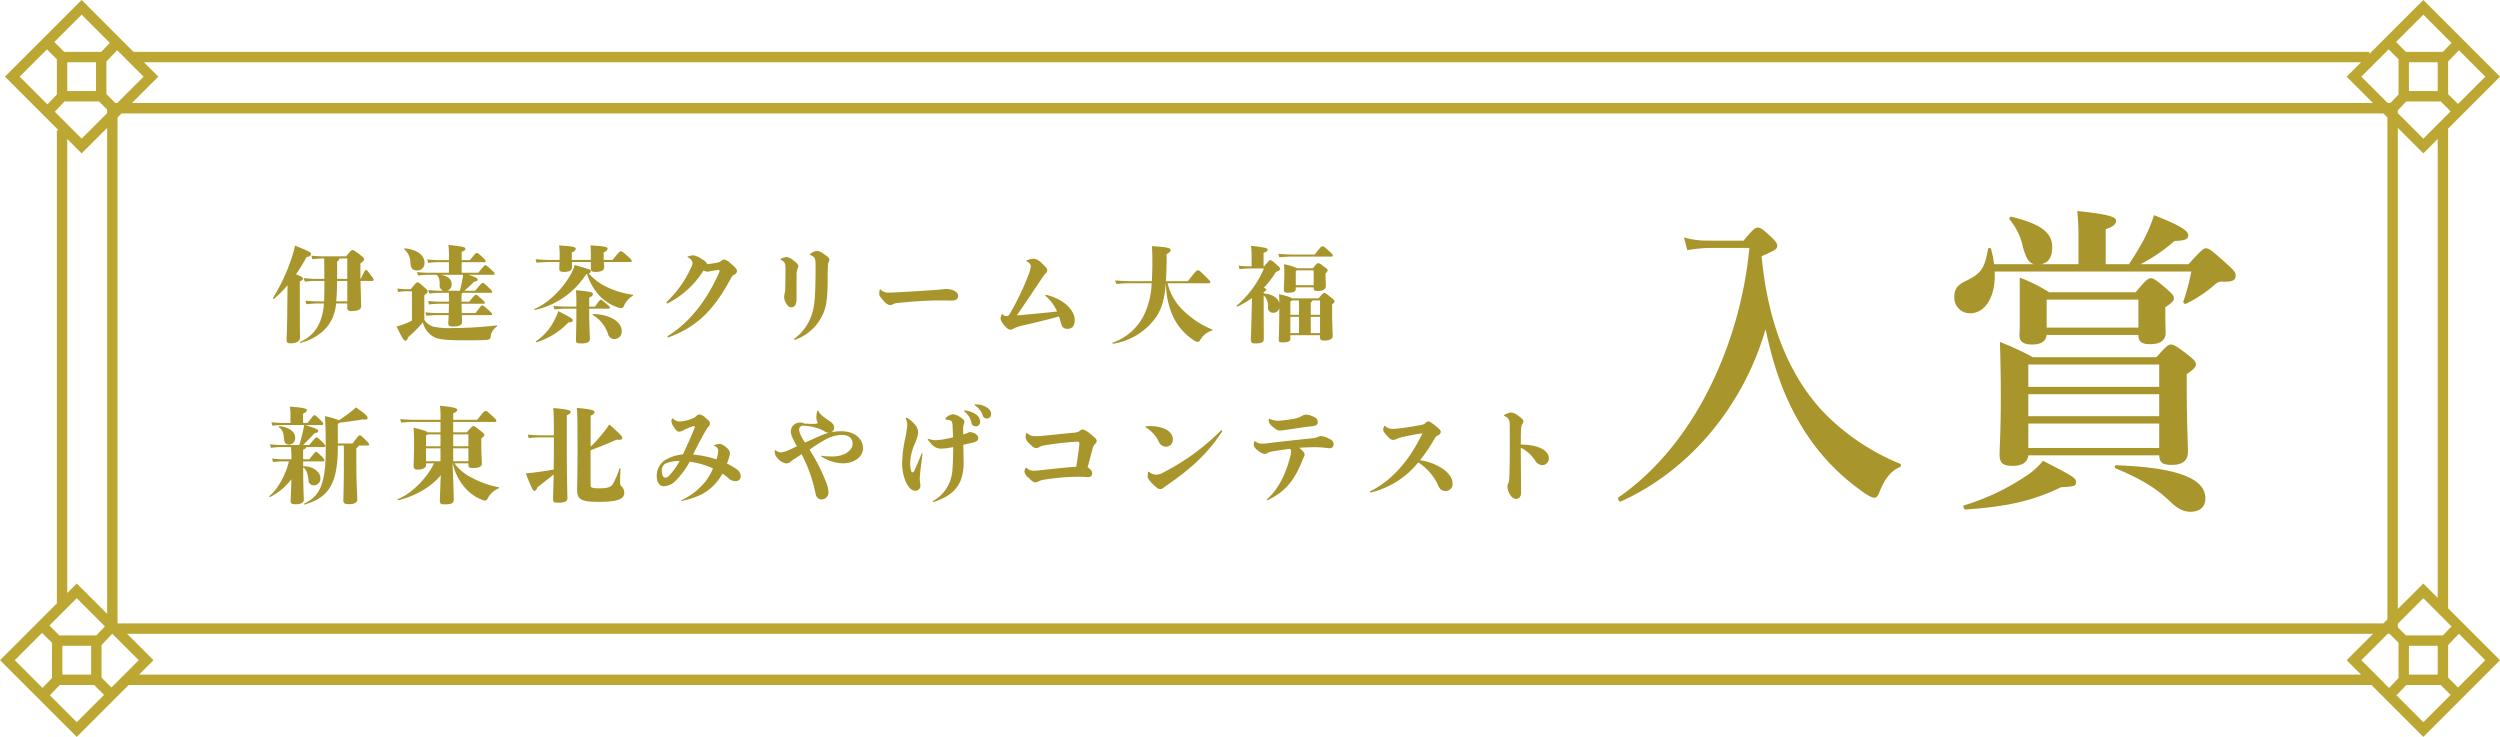
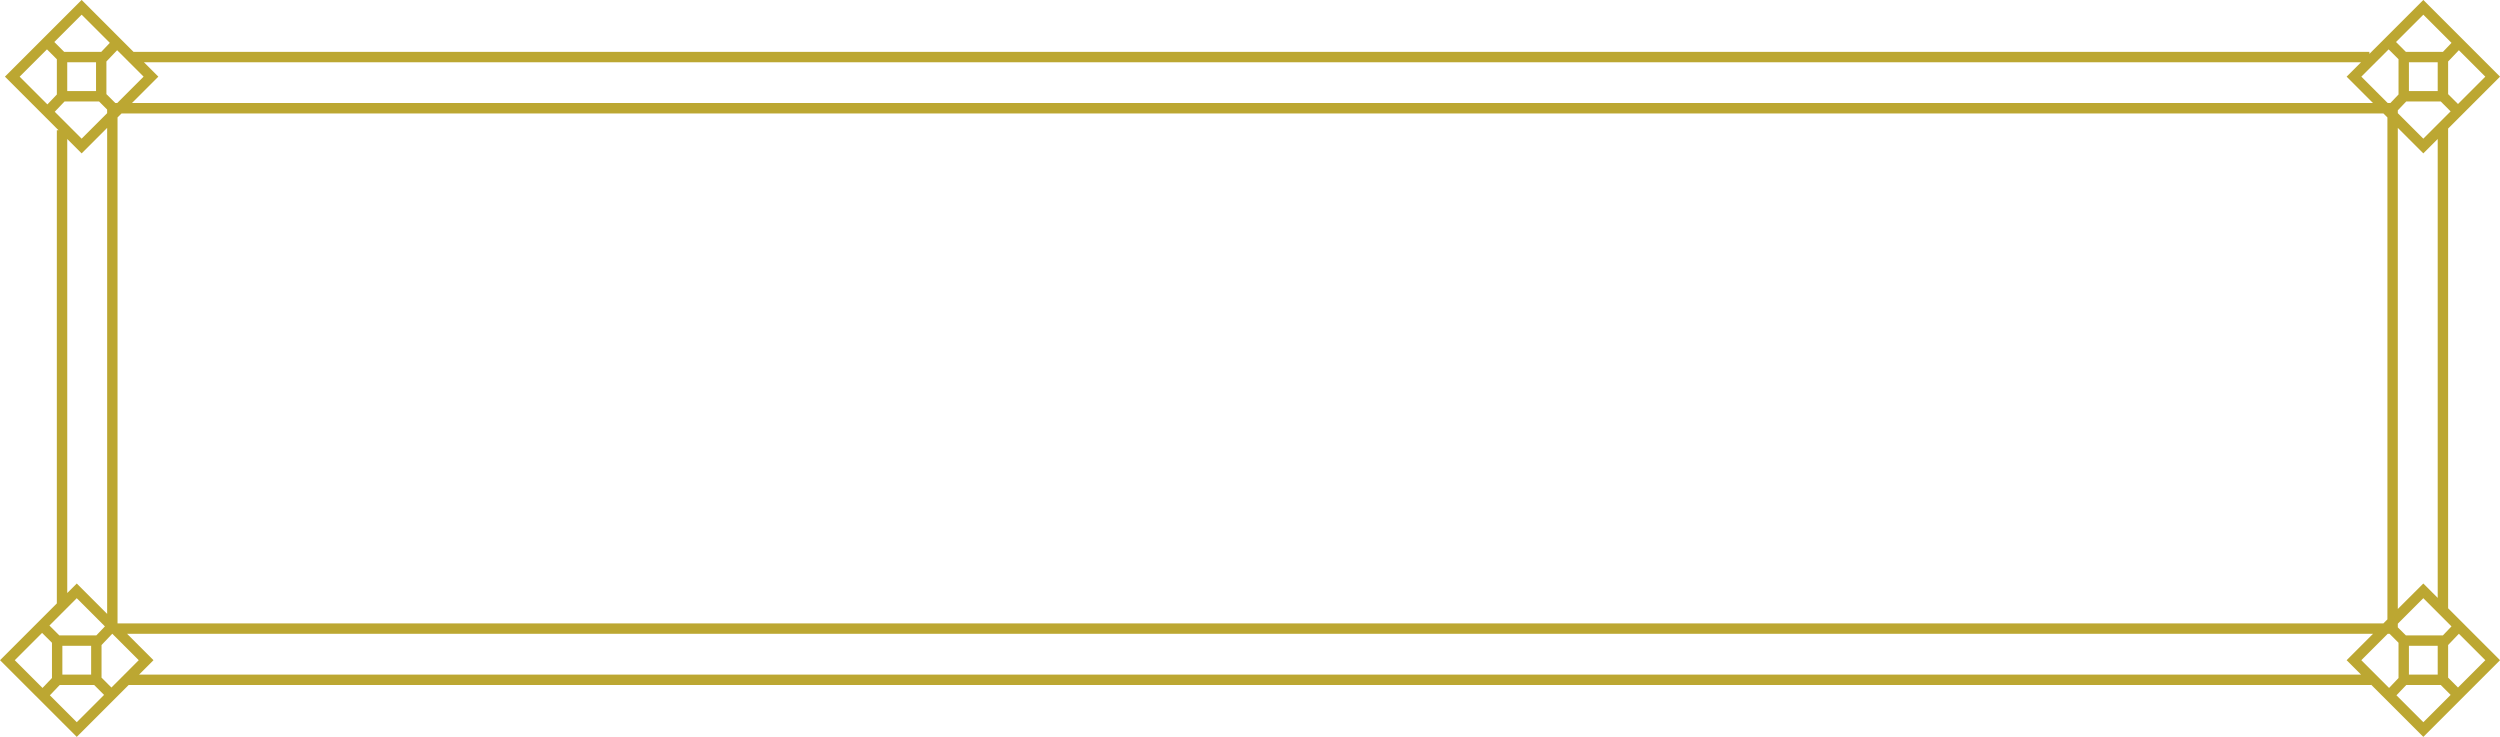
<svg xmlns="http://www.w3.org/2000/svg" id="sec01-jyusyo_sp.svg" width="672.188" height="198.12">
  <defs>
    <style>.cls-2{fill-rule:evenodd;fill:#a8952b}</style>
  </defs>
  <path id="シェイプ_652" data-name="シェイプ 652" d="M696.144 2386.76l13.956-13.96-20.623-20.62-14.5 14.5v-.54H73.812l-13.957-13.96-20.624 20.62 14.419 14.42h-.463v127.21l-15.268 15.27 20.624 20.62 13.957-13.95h602.94v-.08l14.038 14.03 20.622-20.62-13.956-13.96v-128.98zm-2.8 126.19l-3.869-3.87-6.857 6.85v-129.36l6.857 6.86 3.869-3.87v123.39zm-7.739 20.62v-7.74h7.739v7.74h-7.739zm9.137-10.54h-9.957l-2.167-2.16v-.98l6.857-6.86 7.576 7.58zm-626.88 14.02l-2.654-2.66v-8.77l2.865-3.01h.046l7.09 7.09zm-14.011-14.02l-2.655-2.65 7.345-7.35 7.577 7.58-2.308 2.42h-9.957zm.82 2.8h7.741v7.74h-7.739v-7.74zm.591-146.36h9.277l2.171 2.17v.98l-6.857 6.85-7.229-7.23zm13.655.42l-2.4-2.39v-8.78l2.887-3.03 7.113 7.11-7.09 7.09h-.508zm-5.194-3.22h-7.738v-7.74h7.741v7.74zm5.784 7.1l1.082-1.08H678.74l1.082 1.08v134.96l-1.082 1.08H69.509v-136.04zm623.837-7.1h-7.739v-7.74h7.739v7.74zm.816 2.8l2.658 2.66-7.343 7.34-6.857-6.85v-.77l2.266-2.38h9.276zm-11.352-1.88l-2.189 2.3h-.719l-7.09-7.09 7.344-7.34 2.657 2.66v9.47zm-2.4 145.02l2.4 2.4v9.48l-2.541 2.67-7.46-7.46 7.089-7.09h.511zm18.392-142.46l-2.654-2.65v-8.78l2.888-3.03 7.113 7.11zm-1.745-16.44l-2.309 2.43h-9.957l-2.656-2.66 7.346-7.34zm-24.33 5.22l-3.87 3.87 7.09 7.09H73.389l7.09-7.09-3.87-3.87h596.114zm-605.291-5.22l-2.308 2.43h-9.961l-2.656-2.66 7.345-7.34zm-16.9 1.75l2.656 2.66v9.48l-2.54 2.66-7.46-7.46zm5.453 24.1l3.87 3.87 6.857-6.86v130.68l-8.169-8.17-2.558 2.56v-122.08zm-6.765 132.8l2.655 2.65v9.48l-2.54 2.67-7.46-7.46zm2.094 16.78l2.639-2.77h9.275l2.657 2.66-7.343 7.34zm23.983-5.57l3.87-3.87-7.09-7.09h603.864l-7.09 7.09 3.87 3.87H75.3zm606.951 5.57l2.638-2.77h9.276l2.658 2.66-7.343 7.34zm16.55-2.09l-2.654-2.66v-8.77l2.888-3.03 7.113 7.11z" transform="translate(-37.906 -2352.19)" fill-rule="evenodd" fill="#bca732" />
-   <path id="伊達茶クリーム大福" class="cls-2" d="M118.513 2427.84c.7-.28.868-.47.868-.72 0-.31-.308-.56-1.9-1.18a39.288 39.288 0 002.8-4.56c1.008-.31 1.26-.54 1.26-.93 0-.36-.5-.73-4.312-2.21-.14.7-.308 1.37-.5 2.02a49.956 49.956 0 01-5.432 12.06.179.179 0 00.252.23 28.212 28.212 0 003.668-3.67l-.084 8.15c-.056 3.89-.168 5.79-.168 6.52s.168.95 1.2.95c1.512 0 2.408-.7 2.408-1.48 0-.7-.056-2.16-.056-8.9v-6.28zm16.3-.67v-4.14c.812-.59 1.008-.84 1.008-1.09a1.161 1.161 0 00-.616-.84c-1.848-1.52-2.3-1.68-2.52-1.68-.28 0-.448.08-1.708 1.7h-5.936a30.522 30.522 0 01-3.388-.19l.252.95c1.624-.14 2.268-.2 3.108-.2h.056c.028 2.22.028 4.01.056 5.49h-2.408a24.183 24.183 0 01-3.136-.22l.28.98a21.309 21.309 0 012.856-.2h2.408c0 2.72-.028 4.31-.084 5.49h-1.624a31.2 31.2 0 01-3.388-.2l.252.96c1.624-.14 2.3-.2 3.136-.2h1.568l-.028.53c-.448 5.04-2.632 8.18-6.412 9.86-.14.05 0 .28.168.22 4.452-1.2 8.876-4.25 9.52-10.22l.056-.39h3v.95a.891.891 0 001.092 1.09c2.072 0 2.632-.5 2.632-1.37 0-.59-.112-3.95-.168-6.72h3.22a.273.273 0 00.28-.31 2.366 2.366 0 00-.672-1.14c-1.064-1.46-1.148-1.52-1.372-1.52-.168 0-.252.06-1.428 2.41h-.056zm-3.528 6.05h-2.968c.112-1.26.2-3 .224-5.49h2.744v5.49zm0-11.54v5.49h-2.744c.028-1.31.028-2.85 0-4.65a1.028 1.028 0 00.588-.84h2.156zm27.328 1.01v2.83h-5.6a21.652 21.652 0 01-2.968-.2l.252.96a19.321 19.321 0 012.716-.2h2.268c.616.48.868 1.2.84 2.69a1.511 1.511 0 00.952 1.59h-.98a28.278 28.278 0 01-3.024-.19l.252.95a21.734 21.734 0 012.772-.2h2.492c.028.56.028 1.07.028 2.38h-2.576a28.278 28.278 0 01-3.024-.19l.252.95a21.734 21.734 0 012.772-.2h2.576c0 .98-.028 1.8-.056 2.5h-3.248a28.77 28.77 0 01-3.024-.2l.252.95a21.191 21.191 0 012.772-.19h3.248c-.056 1.06-.112 1.76-.112 2.12 0 .73.224.93 1.372.93 1.54 0 2.324-.37 2.324-1.21 0-.19-.028-.89-.056-1.84h7.812a.268.268 0 00.336-.26c0-.19-.056-.28-1.12-1.23-1.232-1.09-1.316-1.12-1.54-1.12-.2 0-.28.06-1.82 2.05h-3.7c0-.76-.028-1.63-.056-2.5h5.936c.2 0 .336-.05.336-.25 0-.17-.056-.28-.784-.95-1.288-1.18-1.4-1.23-1.6-1.23s-.308.05-1.82 1.87H162v-2.1a.791.791 0 00.28-.28h7.644c.2 0 .336-.05.336-.25 0-.17-.056-.31-1.2-1.4-1.008-.95-1.148-1.03-1.372-1.03-.2 0-.308.05-2.016 2.12h-2.912c.756-.64 1.624-1.42 2.632-2.43.728-.11.952-.28.952-.56s-.14-.51-2.436-1.29h6.692a.272.272 0 00.308-.28c0-.22-.112-.36-.84-1.04-1.316-1.2-1.428-1.26-1.652-1.26s-.336.09-1.9 2.02h-4.48v-2.83h6.02c.224 0 .42-.05.42-.28 0-.28-.168-.45-1.008-1.23-1.008-.92-1.148-.98-1.372-.98-.252 0-.308.06-1.848 1.93h-2.212v-2.21c.868-.34 1.008-.59 1.008-.84 0-.36-.252-.59-4.564-1.04a26.755 26.755 0 01.14 2.8v1.29h-2.744a28.369 28.369 0 01-3.08-.19l.252.95a17.384 17.384 0 012.828-.2h2.744zm-.448 7.67a1.716 1.716 0 001.176-1.76c0-1.32-.952-2.16-2.94-2.52h6.02a8.49 8.49 0 01-.168 1.09 31.9 31.9 0 01-.7 3.19h-3.388zm-11.536-11.11a4.705 4.705 0 011.624 3.55c.084 1.38.532 2.1 1.652 2.1a1.919 1.919 0 002.128-2.1c0-1.79-1.652-3.44-5.18-3.83-.172-.03-.368.17-.228.28zM152 2431.6c.756-.62.9-.76.9-.98 0-.37-.112-.51-1.372-1.6-.952-.84-1.092-.9-1.4-.9-.28 0-.42.17-1.792 1.82h-.868a16.514 16.514 0 01-2.744-.19l.252.95a12.654 12.654 0 012.492-.2h1.2v7.9a20.423 20.423 0 01-2.436 1.06 15.411 15.411 0 01-1.68.51c1.568 3.39 1.988 3.83 2.324 3.83.308 0 .5-.22.812-.98a33.215 33.215 0 003.92-3.97 6.037 6.037 0 002.016 3.3c1.428 1.18 2.8 1.54 9.184 1.54 4.172 0 5.432-.05 6.16-.14a.87.87 0 00.868-.98 3.884 3.884 0 011.652-2.57c.14-.12.084-.34-.084-.31a102.938 102.938 0 01-11.648.7 20.382 20.382 0 01-5.516-.42 4.767 4.767 0 01-2.24-1.77v-6.6zm36.344-8.96c-.028.86-.056 1.59-.056 1.93 0 .5.308.73 1.26.73 1.372 0 2.156-.37 2.156-1.26 0-.34-.028-.82-.028-1.4h5.1v1.76c0 .67.308.9 1.2.9 1.512 0 2.38-.37 2.38-1.26 0-.31-.028-.79-.084-1.4h7.168a.272.272 0 00.308-.31c0-.25-.084-.37-1.12-1.29-1.372-1.23-1.484-1.29-1.792-1.29-.28 0-.364.06-2.24 2.33h-2.352c-.028-.4-.028-.87-.028-1.38v-.7a1.352 1.352 0 001.064-.89c0-.48-.364-.73-4.62-.93a25.6 25.6 0 01.112 3.25v.65h-5.124V2420a1.2 1.2 0 001.064-.89c0-.48-.476-.7-4.48-.93a20.72 20.72 0 01.14 3.25v.65h-1.932a43.561 43.561 0 01-4.536-.2l.252.95a38.019 38.019 0 014.284-.19h1.9zm-.336 13.21a15.071 15.071 0 01-.924 2.19 14.773 14.773 0 01-5.04 5.88.16.16 0 00.14.28 19.723 19.723 0 008.54-5.3c.9-.08 1.176-.25 1.176-.58 0-.4-.251-.65-3.891-2.47zm8.316-.67h5.292a.243.243 0 00.28-.25c0-.2-.084-.34-1.148-1.23-1.036-.9-1.12-.93-1.316-.93-.168 0-.252.06-1.54 1.85h-1.568v-2.44c.868-.33 1.008-.67 1.008-.89 0-.45-.14-.65-4.564-1.07.112 1.49.112 2.36.112 4.4h-2.856a29.6 29.6 0 01-3.3-.2l.252.96c1.624-.14 2.3-.2 3.136-.2h2.772v.34c0 4.42-.112 7.25-.112 8.09 0 .64.168.92 1.372.92 1.82 0 2.38-.47 2.38-1.26 0-.61-.2-3.39-.2-7.75v-.34zm1.12 1.43a.155.155 0 00-.112.28 9.437 9.437 0 014.032 5.01 1.78 1.78 0 001.736 1.46 2 2 0 001.96-2.24c.001-2.1-2.603-4.32-7.615-4.51zm-1.708-10.78a15.659 15.659 0 003.36 5.88 12.168 12.168 0 004.928 3.13 2.774 2.774 0 00.98.2.79.79 0 00.644-.56 5.935 5.935 0 012.408-2.77c.14-.09.168-.25 0-.28a23.237 23.237 0 01-7.28-2.21 14.841 14.841 0 01-4.592-3.53.775.775 0 00.616-.62c0-.39-.616-.56-4.368-1.62a11.07 11.07 0 01-.728 1.87c-2.408 4.76-7.056 8.82-10.052 9.89-.168.05-.056.33.112.31a21.888 21.888 0 0013.748-9.61zm32.284-2.69a2.675 2.675 0 00-1.344-1.23 5.5 5.5 0 00-2.268-1.07 5.656 5.656 0 00-1.428.26c-.168.05-.224.08-.224.14s.028.08.168.16a2.126 2.126 0 011.2 1.49 3.232 3.232 0 01-.476 1.4 28.938 28.938 0 01-6.5 9.07.21.21 0 00-.056.17.227.227 0 00.252.22.594.594 0 00.252-.08 24.615 24.615 0 009.464-8.74 3.027 3.027 0 001.064.31 3.452 3.452 0 00.672-.11c1.176-.23 2.128-.37 2.3-.37a.281.281 0 01.28.28.866.866 0 01-.056.26c-3.136 7.33-7.952 13.6-13.8 17.19a.251.251 0 00-.14.22.216.216 0 00.2.2.867.867 0 00.28-.09c7.056-2.66 11.76-6.83 16.464-15.62a2.707 2.707 0 011.092-1.23 1 1 0 00.644-.93c0-.47-.392-.92-1.792-2.1a3.357 3.357 0 00-1.68-.98 1.207 1.207 0 00-.756.4 2.509 2.509 0 01-1.064.44c-1.008.2-1.792.31-2.744.42v-.08zm24.528.62c0-.34-.224-.76-1.344-1.57a3.542 3.542 0 00-1.764-.9 5.069 5.069 0 00-1.4.39c-.224.09-.28.14-.28.2 0 .08.028.11.224.22.952.54 1.12.93 1.12 2.22 0 1.82-.028 4.22-.084 5.6a6.74 6.74 0 01-.14 1.2 3.661 3.661 0 00-.14.92 3.222 3.222 0 00.5 1.66c.56.98 1.008 1.12 1.428 1.12a1.294 1.294 0 001.148-.73 4.232 4.232 0 00.252-1.71c0-1.29.028-4.06.028-6.24a4.382 4.382 0 01.224-1.63 1.59 1.59 0 00.229-.75zm-.924 19.79a12.754 12.754 0 006.972-5.77c1.26-2.24 1.848-4.08 1.848-10.69 0-3.59.084-4.12.28-4.45a1.293 1.293 0 00.168-.65c0-.36-.252-.7-1.456-1.48a3.487 3.487 0 00-1.932-.87 4.012 4.012 0 00-1.68.76.243.243 0 00-.168.19.564.564 0 00.392.28c.98.51 1.148.73 1.148 2.94 0 9.83-.448 11.62-1.4 13.95a12.978 12.978 0 01-4.284 5.48.218.218 0 00-.112.17.129.129 0 00.14.14h.084zm40.74-13.66a7.182 7.182 0 00-1.064.08c-.728.09-1.008.11-1.708.17-3.836.25-6.16.42-11 .67-.588.03-1.148.06-1.82.06a2.661 2.661 0 01-2.044-.79.223.223 0 00-.168-.08.2.2 0 00-.14.2 6.2 6.2 0 00-.111 1.06c0 .39.363.95 1.371 2.02a2.5 2.5 0 001.512.95 1.546 1.546 0 00.808-.23 3 3 0 011.4-.36c4.088-.45 8.4-.67 10.864-.67 1.092 0 2.912.03 3.612.03.924 0 1.652-.37 1.652-1.24 0-.58-.336-1.09-1.4-1.54a5.345 5.345 0 00-1.763-.33zm30.268 7.39a17.044 17.044 0 01.5 1.71c.364 1.4 1.036 1.62 1.792 1.62 1.064 0 1.96-.61 1.96-2.38 0-2.1-2.1-5.29-7.5-6.72a.738.738 0 00-.224-.03c-.14 0-.2.06-.2.12a.305.305 0 00.168.25 11.612 11.612 0 013 4.09c-3.78.42-6.944.72-10.836 1.06 2.464-3.56 4.424-6.5 6.72-9.94a8.8 8.8 0 011.008-1.32 1.274 1.274 0 00.476-.89c0-.42-.308-.79-1.456-1.85a3.851 3.851 0 00-2.1-1.26 7.721 7.721 0 00-1.848.39.231.231 0 00-.2.2.331.331 0 00.2.22 1.522 1.522 0 01.98 1.21 9.53 9.53 0 01-.672 2.43 70.7 70.7 0 01-5.04 10.47.835.835 0 01-.756.51 1.2 1.2 0 01-1.036-.39.331.331 0 00-.195-.14c-.056 0-.084.02-.14.14a3.134 3.134 0 00-.308 1.14 4.184 4.184 0 001.035 1.77c.756.89 1.176 1.15 1.708 1.15a1.107 1.107 0 00.644-.26 3.6 3.6 0 01.672-.3 10.265 10.265 0 011.624-.51c3.921-.89 6.861-1.62 10.025-2.49zm40.348-8.93a.311.311 0 00.364-.31c0-.22-.112-.34-1.288-1.51-1.624-1.63-1.736-1.65-2.072-1.65s-.42.02-2.688 2.91h-5.908c.14-1.96.2-4.34.2-7.25.868-.54 1.064-.73 1.064-1.15s-.5-.76-5.04-1.01c.084.81.14 2.44.14 3.78 0 2.21-.056 4.03-.14 5.63H341.7c-.979 0-2.1-.06-3.947-.2l.28.95c1.6-.14 2.688-.19 3.667-.19h5.852a21.351 21.351 0 01-2.128 8.68 14.872 14.872 0 01-8.315 7.28c-.168.05-.056.33.112.31a17.56 17.56 0 0011.647-7.34c1.4-2.21 2.156-4.56 2.492-8.93h.056a21.315 21.315 0 001.848 8.82 15.368 15.368 0 005.74 6.58 1.713 1.713 0 00.9.36.8.8 0 00.728-.53 5.575 5.575 0 013.136-2.52c.168-.06.224-.22.056-.28a23.753 23.753 0 01-7.42-4.79 14.752 14.752 0 01-4.564-7.64h11.144zm32.984-7.17a.26.26 0 00.308-.28c0-.25-.2-.48-.924-1.12-1.428-1.29-1.568-1.37-1.848-1.37-.336 0-.5.19-2.1 2.21h-6.384a31.2 31.2 0 01-3.388-.2l.252.96c1.624-.14 2.3-.2 3.136-.2h10.948zm-9.268 3.14a12.751 12.751 0 00-3.556-1.07 24.924 24.924 0 01.084 2.8c0 1.04-.112 3.45-.112 4.03 0 .62.28.82 1.12.82 1.6 0 2.072-.4 2.072-1.04v-.42h4.816v.08c0 .73.112.9 1.064.9 1.708 0 2.212-.64 2.212-1.29 0-.47-.084-2.01-.084-2.8v-.67a1.329 1.329 0 00.588-.81c0-.23-.28-.45-1.456-1.29a2.129 2.129 0 00-1.12-.62c-.252 0-.364.09-1.428 1.38h-4.2zm-.392 4.56v-3.78c.14-.08.224-.17.308-.22h4.508v4h-4.816zm-1.036 3.53c-.28-.25-1.12-.59-3.472-1.12.056.73.084 1.43.084 2.41-.336-1.32-1.68-2.41-4.2-2.61v-.39c.588-.28.728-.42.728-.62a.812.812 0 00-.728-.47 25.508 25.508 0 003.3-4.31c.84-.31 1.092-.51 1.092-.76 0-.36-.112-.5-1.036-1.32-1.176-1.03-1.372-1.09-1.568-1.09-.224 0-.364.09-1.652 1.68h-.168v-3.64c.952-.33 1.092-.59 1.092-.84 0-.36-.252-.59-4.451-1.03a22.658 22.658 0 01.14 2.8v2.71a30.576 30.576 0 01-3.5-.19l.252.95a25.1 25.1 0 013.36-.2h3.219a27.214 27.214 0 01-7.335 10c-.14.11.056.33.2.25a24.349 24.349 0 003.92-2.3l-.084 3.11c-.112 4.96-.224 7.53-.224 8.09 0 .73.168 1.01 1.288 1.01 1.595 0 2.183-.36 2.183-1.15 0-2.1-.028-5.96-.028-9.71v-2.07a4 4 0 011.176 3.1 1.36 1.36 0 001.4 1.6 1.671 1.671 0 001.624-1.26c0 5.43-.14 7.87-.14 8.4 0 .7.112.81 1.036.81 1.428 0 2.072-.22 2.072-1.03v-.9h7.98v.53c0 .7.252.9 1.064.9 1.4 0 2.352-.34 2.352-1.26 0-.7-.168-3.05-.168-6.36v-2.1a1.272 1.272 0 00.644-.87c0-.19-.112-.36-1.036-1.09-1.2-.95-1.456-1.12-1.736-1.12s-.42.17-1.512 1.46h-7.168zm5.068 9.35v-4.37h2.492v4.37h-2.492zm-5.488-4.37h2.324v4.37h-2.324v-4.37zm5.488-3.89a.6.6 0 00.42-.53h2.072v3.86h-2.492v-3.33zm-3.192-.53c.028.45.028.92.028 1.4v2.46h-2.324v-3.55a3.131 3.131 0 00.448-.31h1.848z" transform="translate(-37.906 -2352.19)" />
-   <path id="新東北みやげコンテスト" class="cls-2" d="M119.414 2476.24h5.348a.3.3 0 00.364-.34 2.268 2.268 0 00-.9-1.15c-.952-.98-1.148-1.06-1.372-1.06-.2 0-.252.06-1.792 1.99h-1.652v-2.58c.672-.28.84-.45.84-.7h4.65c.392 0 .476-.08.476-.31s-.168-.42-.924-1.17c-1.064-1.04-1.2-1.12-1.456-1.12-.224 0-.336.11-1.932 2.04h-1.652c1.26-1.29 1.876-1.9 3.08-3.16.672-.17.98-.28.98-.59 0-.45-.784-.78-3.5-1.62h4.4a.388.388 0 00.448-.4c0-.16-.112-.28-1.092-1.26-.9-.89-1.092-.98-1.288-.98s-.252.03-1.848 2.08h-1.2v-2.5c.812-.39 1.036-.64 1.036-.86 0-.42-.42-.76-4.592-1.01a12.829 12.829 0 01.168 2.13v2.24h-1.854a31.178 31.178 0 01-3.276-.2l.28.95a20.121 20.121 0 013-.19h5.544c-.056.36-.14.81-.224 1.14-.308 1.54-.616 2.61-1.092 4.23h-4.62a30.817 30.817 0 01-3.276-.19l.28.95a20.286 20.286 0 013-.2h2.38a30.008 30.008 0 01.112 3.28h-2.184a22.642 22.642 0 01-3.024-.2l.28.95a20.374 20.374 0 012.744-.19h1.512c-.98 4.14-3.472 8.01-5.236 9.29a.177.177 0 00.2.28 16.322 16.322 0 005.712-4.78c-.084 2.91-.2 5.01-.2 5.76 0 .7.168.98 1.232.98 1.568 0 2.3-.42 2.3-1.17 0-.73-.168-2.72-.168-8.74 1.036.65 1.26 2.05 1.428 3.42a1.34 1.34 0 001.372 1.4 1.757 1.757 0 001.82-1.96c0-1.43-1.652-3.19-4.62-3.17v-1.31zm-5.152-6.11c.056.98.42 1.6 1.344 1.6a1.665 1.665 0 001.652-1.9c0-1.6-1.736-2.8-4.228-3.06-.168-.02-.28.2-.14.28.896.59 1.288 1.49 1.372 3.08zm14.476 1.29v-5.26a1.56 1.56 0 00.476-.31c2.38-.31 3.92-.5 6.3-.9.9.14 1.232 0 1.232-.36 0-.5-.308-.87-3.136-2.86a11.227 11.227 0 01-1.316 1.12 34.914 34.914 0 01-3.276 2.33 18.862 18.862 0 00-3.752-1.09c.112 1.28.224 3.47.224 8.87 0 9.8-1.792 12.69-5.768 14.62a.137.137 0 00.112.25c6.188-1.79 8.9-5.26 8.9-15.29v-.56h1.6c.056.98.028 2.33.028 4.65 0 6.27-.14 9.27-.14 10.05 0 .84.308 1.07 1.68 1.07 1.148 0 2.072-.42 2.072-1.24 0-.95-.252-3.94-.252-9.74v-4.12a1.237 1.237 0 00.672-.67h2.3c.364 0 .476-.08.476-.25s-.112-.39-.924-1.2c-1.232-1.24-1.372-1.29-1.652-1.29-.252 0-.476.31-1.9 2.18h-3.948zm35.112 5.35v.31c0 .73.168.95 1.2.95 1.372 0 2.408-.31 2.408-1.09 0-.67-.14-3.22-.14-4.79v-2.1c.7-.53.812-.62.812-.9 0-.25-.112-.42-1.2-1.28-1.344-1.07-1.456-1.1-1.736-1.1s-.42.09-1.764 1.66h-3.668v-2.8h11.284a.272.272 0 00.308-.31c0-.25-.084-.37-1.148-1.35-1.344-1.26-1.428-1.28-1.736-1.28s-.392.05-2.268 2.38h-6.44v-1.74c.9-.42 1.092-.64 1.092-.92 0-.4-.616-.76-4.648-1.12a23.631 23.631 0 01.14 3.78h-6.3a43.561 43.561 0 01-4.536-.2l.252.95a38.019 38.019 0 014.284-.19h6.3v2.8h-3.416c-.364-.31-1.4-.68-3.836-1.24a44.359 44.359 0 01.14 4.76c0 2.38-.112 4.74-.112 5.49 0 .7.224 1.01 1.12 1.01 1.148 0 2.212-.36 2.212-1.18v-.5h2.156c-2.128 4.45-6.552 8.4-9.716 9.6-.168.06-.028.34.14.31 4.34-1.01 9.016-3.69 11.4-6.75l-.084 1.38c-.056 2.24-.168 4.7-.168 5.48 0 .87.252 1.01 1.316 1.01 1.932 0 2.408-.39 2.408-1.26 0-.73-.028-2.38-.14-5.26l-.168-4.51h.056a14.355 14.355 0 003.416 6.72 11.742 11.742 0 004.788 3.22 1.55 1.55 0 00.476.08.743.743 0 00.672-.53 5.8 5.8 0 013-2.77c.168-.06.168-.25 0-.28a24.953 24.953 0 01-7.392-2.66 12.219 12.219 0 01-4.508-3.78h3.752zm-11.4-4.03h3.892v3.47h-3.892v-3.47zm7.308-3.75h4.088v3.19h-4.088v-3.19zm-3.416 0v3.19h-3.892v-2.91a4.447 4.447 0 00.476-.28h3.416zm3.416 7.22v-3.47h4.088v3.47h-4.088zm23.688-6.97a35.5 35.5 0 01-3.64-.2l.252.95a24.293 24.293 0 013.388-.19h3.388v1.68c0 2.71-.028 5.04-.056 6.97-2.66.45-4.032.64-5.936.87-.56.05-.868.08-1.568.14 1.68 4.34 1.96 4.7 2.352 4.7.308 0 .5-.25.784-.95 2.072-1.6 3-2.35 4.368-3.44-.084 4-.168 6.07-.168 6.58 0 .89.252 1 1.484 1 1.624 0 2.38-.36 2.38-1.17 0-.73-.168-4.9-.168-14.59v-7.7c.756-.42 1.036-.62 1.036-.92 0-.4-.336-.68-4.676-1.07.112 1.35.168 2.3.168 7.34h-3.384zm13.272 4c2.436-.92 4.7-1.82 6.972-2.83 1.26.09 1.512-.02 1.512-.5 0-.39-.112-.59-3.472-3.61-.392.61-.672 1.01-.9 1.31a39.729 39.729 0 01-4.116 4.68v-8.34c.784-.34 1.036-.59 1.036-.93 0-.5-.5-.73-4.76-1.17.14 1.03.2 2.99.2 11.5 0 6.56-.112 9.5-.112 10.53 0 2.61 1.092 3.25 5.88 3.25 5.964 0 6.8-1.15 6.8-2.46a2.335 2.335 0 00-.812-1.77 1.43 1.43 0 01-.308-1.09c0-.5 0-1.71.112-3.56a.16.16 0 00-.308-.05 22.182 22.182 0 01-1.6 3.86c-.56.95-1.148 1.43-3.7 1.43-2.324 0-2.436-.28-2.436-.87v-9.38zm33.824 2.47a25.8 25.8 0 00-6.3-1.29c.924-1.91 1.96-3.87 3.528-6.67a6.782 6.782 0 01.644-.86 1.138 1.138 0 00.364-.87c0-.37-.14-.67-1.148-1.46a3.055 3.055 0 00-1.792-.95 1.947 1.947 0 00-1.008.76 10.17 10.17 0 01-3.024 1 5.669 5.669 0 01-1.344.14 2.5 2.5 0 01-1.54-.7.279.279 0 00-.224-.14c-.056 0-.084.03-.168.23a1.364 1.364 0 00-.112.53 3.173 3.173 0 00.616 1.48c.644 1.04.98 1.35 1.484 1.35a2.777 2.777 0 001.2-.42 14.256 14.256 0 012.744-1.09.221.221 0 01.252.25.957.957 0 01-.084.36c-.728 1.77-1.848 4.37-3.108 7a11.462 11.462 0 00-4.9 1.6 5.022 5.022 0 00-2.128 4.34c0 1.82.924 2.63 1.9 2.63a4.748 4.748 0 003-1.29 23.249 23.249 0 003.948-5.29 20.922 20.922 0 016.272 1.79 14.949 14.949 0 01-3.248 4.87 17.353 17.353 0 01-5.32 3.7.122.122 0 00-.084.11c0 .06.056.06.14.06a20.2 20.2 0 005.488-1.79 13.655 13.655 0 005.572-5.58c.56.4 1.036.76 1.54 1.18a2.631 2.631 0 001.9.87 1.319 1.319 0 001.456-1.43 2.434 2.434 0 00-1.26-1.9 18.063 18.063 0 00-2.436-1.4 11.686 11.686 0 00.812-2.75 1.922 1.922 0 00-.9-1.48 3.32 3.32 0 00-1.9-1.07 5.253 5.253 0 00-1.316.31.2.2 0 00-.168.17.174.174 0 00.14.14 1.24 1.24 0 01.98 1.29 8.177 8.177 0 01-.464 2.27zm-13.8 4.92c-.364 0-.868-.5-.868-1.68a2.132 2.132 0 01.868-2.07 8.789 8.789 0 013.892-.73 18.424 18.424 0 01-3 4.12 1.158 1.158 0 01-.892.36zm38.836-7.53a41.13 41.13 0 014.648-2.94 9.4 9.4 0 013.976-1.03c1.932 0 2.94.84 2.94 2.43s-1.988 3.36-5.432 3.36a18.5 18.5 0 01-2.52-.14 2.7 2.7 0 00-.42-.05.07.07 0 00-.084.08.315.315 0 00.2.2 11.016 11.016 0 005.684 1.76c2.8 0 5.376-1.62 5.376-4.03 0-2.94-2.744-4.59-5.628-4.59a12.677 12.677 0 00-3 .28 1.269 1.269 0 00.868-1.24c0-.58-.2-1.12-1.512-1.98-1.708-1.15-2.324-1.68-2.716-2.5a.144.144 0 00-.168-.11.145.145 0 00-.14.11 7.071 7.071 0 00-.252 1.77 2.668 2.668 0 00.308 1.17.457.457 0 01.056.17.28.28 0 01-.28.28 8.32 8.32 0 01-1.064.06c-.364 0-.952 0-2.3-.09a2.062 2.062 0 00-1.176-.25 2.393 2.393 0 00-2.408 2.33c0 .92.5 2.04 1.652 4.03-.476.22-.98.45-1.512.7a8.77 8.77 0 01-2.744.95 2.058 2.058 0 01-1.4-.53.236.236 0 00-.168-.09c-.056 0-.14.06-.14.34a2.24 2.24 0 00.672 1.74 3.819 3.819 0 002.436 1.51 1.738 1.738 0 001.176-.53c.5-.37 1.232-.84 2.044-1.38.28-.19.588-.39.868-.58a37.451 37.451 0 013.108 7.84c.364 1.37.56 2.18.7 2.88a1.656 1.656 0 001.568 1.46 1.944 1.944 0 001.876-1.85 9.486 9.486 0 00-.84-3.28 48.432 48.432 0 00-4.252-8.26zm-1.232-1.9c-1.232-1.99-1.568-2.77-1.568-3.5a1.022 1.022 0 011.26-1.04c.224 0 .532.03.868.06a14.737 14.737 0 013 .67 7.5 7.5 0 011.708.78 1.8 1.8 0 001.008.37h.224a11.307 11.307 0 00-1.54.47c-1.124.45-2.692 1.15-4.96 2.19zm43.064-8.65c-.224 0-.308.02-.308.11a.362.362 0 00.2.25 5.288 5.288 0 011.792 2.86 1.139 1.139 0 001.12 1.06 1.192 1.192 0 001.232-1.29 2.406 2.406 0 00-1.2-1.96 5.877 5.877 0 00-2.836-1.03zm2.884-1.63c-.252 0-.364.06-.364.14a.332.332 0 00.224.23 4.929 4.929 0 011.932 2.43 1.165 1.165 0 001.148 1.01 1.131 1.131 0 001.148-1.2c0-.79-.308-1.24-1.288-1.88a5.441 5.441 0 00-2.8-.73zm-11.256 26.21c4.032-1.34 6.3-3.25 7.336-6.22a13.809 13.809 0 00.616-4.73c0-1.26-.056-3.13-.084-4.39.644-.14 1.344-.31 2.1-.48 1.512-.36 1.932-.62 1.932-1.37s-1.12-1.6-2.436-1.57a3.078 3.078 0 01-.84.39c-.252.09-.5.17-.784.25v-1.73a3.017 3.017 0 01.168-1.04 1.255 1.255 0 00.168-.61c0-.42-.28-.79-1.54-1.52a3.151 3.151 0 00-1.568-.53 3.2 3.2 0 00-1.82.9.625.625 0 00-.224.33c0 .12.14.2.42.23 1.344.14 1.428.36 1.54 1.51.056 1.06.084 2.16.14 3.22a29.26 29.26 0 01-3.192.64 10.008 10.008 0 01-1.54.14 5.37 5.37 0 01-1.764-.33.391.391 0 00-.168-.03.131.131 0 00-.14.11.263.263 0 00.084.2c1.232 1.62 2.1 2.32 3.528 2.32a17.684 17.684 0 003.22-.42c0 3.03-.112 5.49-.252 6.64a10.221 10.221 0 01-5.124 7.84.158.158 0 00-.112.14.188.188 0 00.224.14zm-3.08-12.94a.131.131 0 00-.112-.14.2.2 0 00-.168.17c-.756 1.85-1.232 2.97-1.82 4.26a.975.975 0 01-.56.73.4.4 0 01-.392-.37 7.9 7.9 0 01-.28-2.27 14.427 14.427 0 011.232-5.06 10.5 10.5 0 00.9-2.86 3.043 3.043 0 00-.84-2.27 7.1 7.1 0 00-2.156-1.85.377.377 0 00-.2-.05.124.124 0 00-.14.11.363.363 0 00.056.2 3.77 3.77 0 01.364 1.73 27.68 27.68 0 01-.672 4.09 35.148 35.148 0 00-.7 6.02 12.4 12.4 0 001.008 5.15c.672 1.49 1.568 2.35 2.464 2.35a1.275 1.275 0 001.428-1.37 12.736 12.736 0 00-.14-1.37 2.274 2.274 0 01-.028-.45c0-.39.056-.92.14-1.79.14-1.4.336-2.86.616-4.9v-.06zm42.308 6.19c.756 0 1.2.03 2.128.09a1.006 1.006 0 001.176-1.04 1.812 1.812 0 00-.7-1.23c-.224-.17-.42-.31-.532-.39.448-1.6.84-3.11 1.26-4.65a3.061 3.061 0 01.756-1.63 1.04 1.04 0 00.42-.81c0-.36-.364-.84-1.484-1.68a6.741 6.741 0 00-2.212-1.4 1.324 1.324 0 00-.812.37 2.96 2.96 0 01-1.764.53c-2.52.25-5.488.56-8.036.81a18.765 18.765 0 01-2.016.11 3.084 3.084 0 01-2.268-.7.338.338 0 00-.252-.14c-.056 0-.084.06-.14.2a3.826 3.826 0 00-.14.89 2.411 2.411 0 00.812 1.52c.952 1.06 1.6 1.45 2.044 1.45a2.01 2.01 0 00.952-.33 3.129 3.129 0 011.344-.42 80.755 80.755 0 018.624-.98c.588 0 .7.08.7.56-.14 1.68-.448 3.66-.84 6.16-.336.02-.672.05-1.064.08-2.324.2-6.02.59-8.764.9-.952.08-1.288.11-1.68.11a2.61 2.61 0 01-1.764-.7.355.355 0 00-.224-.11.228.228 0 00-.168.16 2.308 2.308 0 00-.28.9 2.612 2.612 0 00.98 1.51c1.008 1.04 1.512 1.37 1.9 1.37a1.879 1.879 0 00.84-.22 4.72 4.72 0 011.54-.5 61.434 61.434 0 018.848-.79h.812zm24.976-10.11c0-2.01-2.352-3.52-6.216-3.52a8.244 8.244 0 00-.924.05.208.208 0 00-.2.17.152.152 0 00.084.14 9.128 9.128 0 013.472 3.78 2.138 2.138 0 001.96 1.4 1.816 1.816 0 001.824-2.02zm-3.36 13.42a1.242 1.242 0 00.756-.28c.336-.23.644-.48 1.092-.79 6.328-4.37 10.808-8.37 14.784-14.42a.151.151 0 00.028-.11.2.2 0 00-.2-.2.338.338 0 00-.224.12 61.55 61.55 0 01-15.708 11.36 3.8 3.8 0 01-1.568.45 2.951 2.951 0 01-1.82-.64.886.886 0 00-.308-.17c-.112 0-.14.03-.168.22-.028.37-.056.87-.056 1.12a2.3 2.3 0 00.588 1.15 13.907 13.907 0 001.876 1.82 1.3 1.3 0 00.928.37zm37.352-11.09c1.176-.09 2.772-.17 3.976-.17.924 0 1.428.03 2.184.08.588.03 1.512.2 1.932.2a.987.987 0 001.148-1.01 1.469 1.469 0 00-1.064-1.45 5.164 5.164 0 00-2.436-.82 2.748 2.748 0 00-.868.31 5.608 5.608 0 01-1.624.31c-3.612.39-7.56.81-11.536 1.29a12.7 12.7 0 01-1.736.14 3.171 3.171 0 01-1.82-.62.194.194 0 00-.14-.05c-.056 0-.084.02-.112.14a3.243 3.243 0 00-.14.84 2.118 2.118 0 001.008 1.4 3.5 3.5 0 001.932 1.06 1.426 1.426 0 00.84-.31 3.349 3.349 0 011.176-.36c1.652-.28 3.248-.53 4.76-.7a.886.886 0 01.336.75 6.275 6.275 0 01-.28 1.54c-1.12 4.15-2.94 8.4-6.132 11.18a.183.183 0 00-.084.16.155.155 0 00.168.14.361.361 0 00.168-.05c4.648-2.27 7.084-5.27 9.212-10.67a5.81 5.81 0 01.42-.92 1.206 1.206 0 00.14-.7c0-.34-.308-.84-1.428-1.71zm-5.292-4.65a5.174 5.174 0 00.84-.06c2.66-.36 5.18-.78 8.036-1.12 1.064-.14 1.4-.44 1.4-1.09a1.369 1.369 0 00-.98-1.34 4.831 4.831 0 00-2.072-.67 2.526 2.526 0 00-1.344.44 6.773 6.773 0 01-2.6.76 29.193 29.193 0 01-3.556.45 5.436 5.436 0 01-2.38-.51.538.538 0 00-.168-.05.145.145 0 00-.084.17 3.261 3.261 0 00.056.7 2.552 2.552 0 00.868 1.17c1.004.87 1.452 1.15 1.984 1.15zm24.556 16.66a23.419 23.419 0 0012.74-8.09 14.442 14.442 0 015.236 5.93c.532 1.29 1.064 1.74 2.044 1.74a1.832 1.832 0 001.932-2.1 3.617 3.617 0 00-.728-2.04 7.18 7.18 0 00-1.96-1.85 14.653 14.653 0 00-6.048-2.27 43.612 43.612 0 003.92-5.82 2.369 2.369 0 01.98-.93.989.989 0 00.672-.89c0-.4-.336-.73-1.4-1.6-1.2-.95-1.68-1.2-1.96-1.2a1.25 1.25 0 00-.784.47 2.279 2.279 0 01-1.4.53c-1.848.37-3.976.7-6.076.93-.616.05-.924.08-1.372.08a2.889 2.889 0 01-1.96-.75.212.212 0 00-.168-.09c-.056 0-.084.03-.14.17a3.374 3.374 0 00-.2.9c0 .3.112.64.952 1.56.98 1.1 1.288 1.18 1.708 1.18a1.972 1.972 0 00.924-.25 5.791 5.791 0 011.2-.42c1.988-.48 4.2-.9 5.768-1.12-4.032 8.45-9.156 13.19-14.028 15.59a.184.184 0 00-.112.17.169.169 0 00.2.17h.062zm40.32-12.04a9.688 9.688 0 013.836 3.44 2.4 2.4 0 001.876 1.26 1.807 1.807 0 001.82-1.87c0-1.99-2.632-3.67-7.532-3.67 0-1.06 0-2.16.028-3.25.028-1.79.224-2.04.392-2.29a1.356 1.356 0 00.28-.7c0-.37-.252-.7-1.288-1.43a4.288 4.288 0 00-1.96-.98 4.673 4.673 0 00-1.764.61c-.2.12-.224.14-.224.2a.282.282 0 00.224.22 1.972 1.972 0 011.316 1.88c.028 1.23.028 3.11.028 6.64 0 3.38-.056 7.02-.168 8.4a2.722 2.722 0 01-.252 1.12 1.623 1.623 0 00-.2.72 3.924 3.924 0 00.5 1.96c.56 1.12 1.148 1.49 1.876 1.49.7 0 1.288-.59 1.288-1.71 0-2.21-.028-3.81-.056-6.64-.02-2.68-.02-3.61-.02-5.4z" transform="translate(-37.906 -2352.19)" />
-   <path id="入賞" class="cls-2" d="M496.68 2416.89a22.539 22.539 0 01-6-.86l.9 3.43a45.455 45.455 0 015.344-.6h11.347a107.982 107.982 0 01-10.442 37.09c-6.167 12.59-14.718 23.04-24.749 29.98-.329.26.165 1.29.576 1.11 18.5-8.3 32.97-25.61 38.973-46.34 2.055 9.77 4.686 17.56 9.291 25.44a57.615 57.615 0 0015.951 17.65c1.808 1.37 3.288 2.23 3.946 2.23.576 0 .987-.35 1.48-1.63 1.316-3.34 2.96-5.57 5.427-6.6a.512.512 0 000-.94 60.373 60.373 0 01-20.391-13.7c-9.538-10.03-15.129-24.33-16.773-42.06 3.864-1.71 4.193-1.97 4.193-2.83 0-.68-.493-1.28-1.48-2.23-2.3-2.14-2.96-2.65-3.782-2.65-.658 0-1.316.51-3.782 3.51H496.68zm90.047 6.34c2.138-.43 2.96-2.06 2.96-4.63 0-3.85-2.96-6.16-10.935-8.13a.5.5 0 00-.494.77 16.565 16.565 0 013.536 7.28c.9 3.25 1.644 4.37 3.042 4.71h-10.771a28.167 28.167 0 00-.822-4.11c-.083-.43-.74-.34-.823.08-.9 5.23-1.891 6.69-6.413 8.74-1.891 1.03-2.631 2.14-2.631 4.03a4.187 4.187 0 004.276 4.45c3.946 0 6.906-4.37 6.577-11.22H627.1a63.069 63.069 0 01-2.138 8.05.535.535 0 00.74.6 35.025 35.025 0 007.811-5.22 2.618 2.618 0 012.22-.69c2.549 0 3.289-.34 3.289-1.8 0-.68-.494-1.28-2.385-3-4.111-3.68-4.769-4.19-5.591-4.19-.658 0-1.315.51-4.686 4.28h-12.911a44.77 44.77 0 009.126-6.25c2.8-.09 3.7-.43 3.7-1.54 0-1.29-2.631-2.83-9.208-5.4a40.5 40.5 0 01-2.714 6.51 78.975 78.975 0 01-4.029 6.68h-6.248v-9.42c1.891-.6 2.795-1.37 2.795-2.23s-.987-1.71-10.442-2.65a65.955 65.955 0 01.329 7.36v6.94h-10.031zm26.146 19.02c0 1.88.9 2.48 3.207 2.48 2.713 0 4.111-1.11 4.111-3 0-.68-.082-2.57-.082-5.74v-1.2c1.726-1.11 2.3-1.71 2.3-2.39s-.493-1.29-1.809-2.4c-2.878-2.49-3.618-3-4.44-3-.658 0-1.315.51-4.029 3.77h-23.266a43.535 43.535 0 00-7.894-3.94v12.67c0 1.12-.082 2.49-.082 2.92 0 1.54 1.069 2.4 3.289 2.4 2.467 0 3.782-.78 4.029-2.57h24.666zm0-1.97h-24.666v-7.54h24.666v7.54zm5.591 34.34c.083 1.97.9 2.57 3.454 2.57 2.713 0 4.275-1.11 4.275-3.51 0-2.05-.329-8.31-.329-17.47v-3.43c1.974-1.37 2.467-1.88 2.467-2.65 0-.69-.493-1.2-1.973-2.4-3.125-2.4-3.947-2.91-4.769-2.91-.658 0-1.316.51-3.865 3.42h-33.217a75.228 75.228 0 00-8.88-4.11c.165 4.8.247 9.59.247 14.3 0 10.54-.329 13.45-.329 16.02 0 2.23.9 3 3.453 3 2.385 0 4.029-.77 4.276-2.83h35.19zm0-18.41h-35.19v-6h35.19v6zm-35.19 1.97h35.19v5.91h-35.19v-5.91zm0 7.88h35.19v6.59h-35.19v-6.59zm47.606 20.13c0-5.48-7.894-8.31-24.009-8.91-.411 0-.493.68-.082.86 7.153 2.99 11.1 5.48 14.882 9.16 1.809 1.71 3.453 2.49 5.18 2.49 2.22 0 4.029-1.03 4.029-3.6zm-34.78-4.37c0-1.11-.74-1.54-8.88-5.74a19.925 19.925 0 01-5.1 4.45 62.671 62.671 0 01-16.116 7.54c-.411.09-.082 1.12.329 1.12 11.264-.78 18.171-2.32 25.735-6 3.621-.17 4.032-.34 4.032-1.37z" transform="translate(-37.906 -2352.19)" />
</svg>